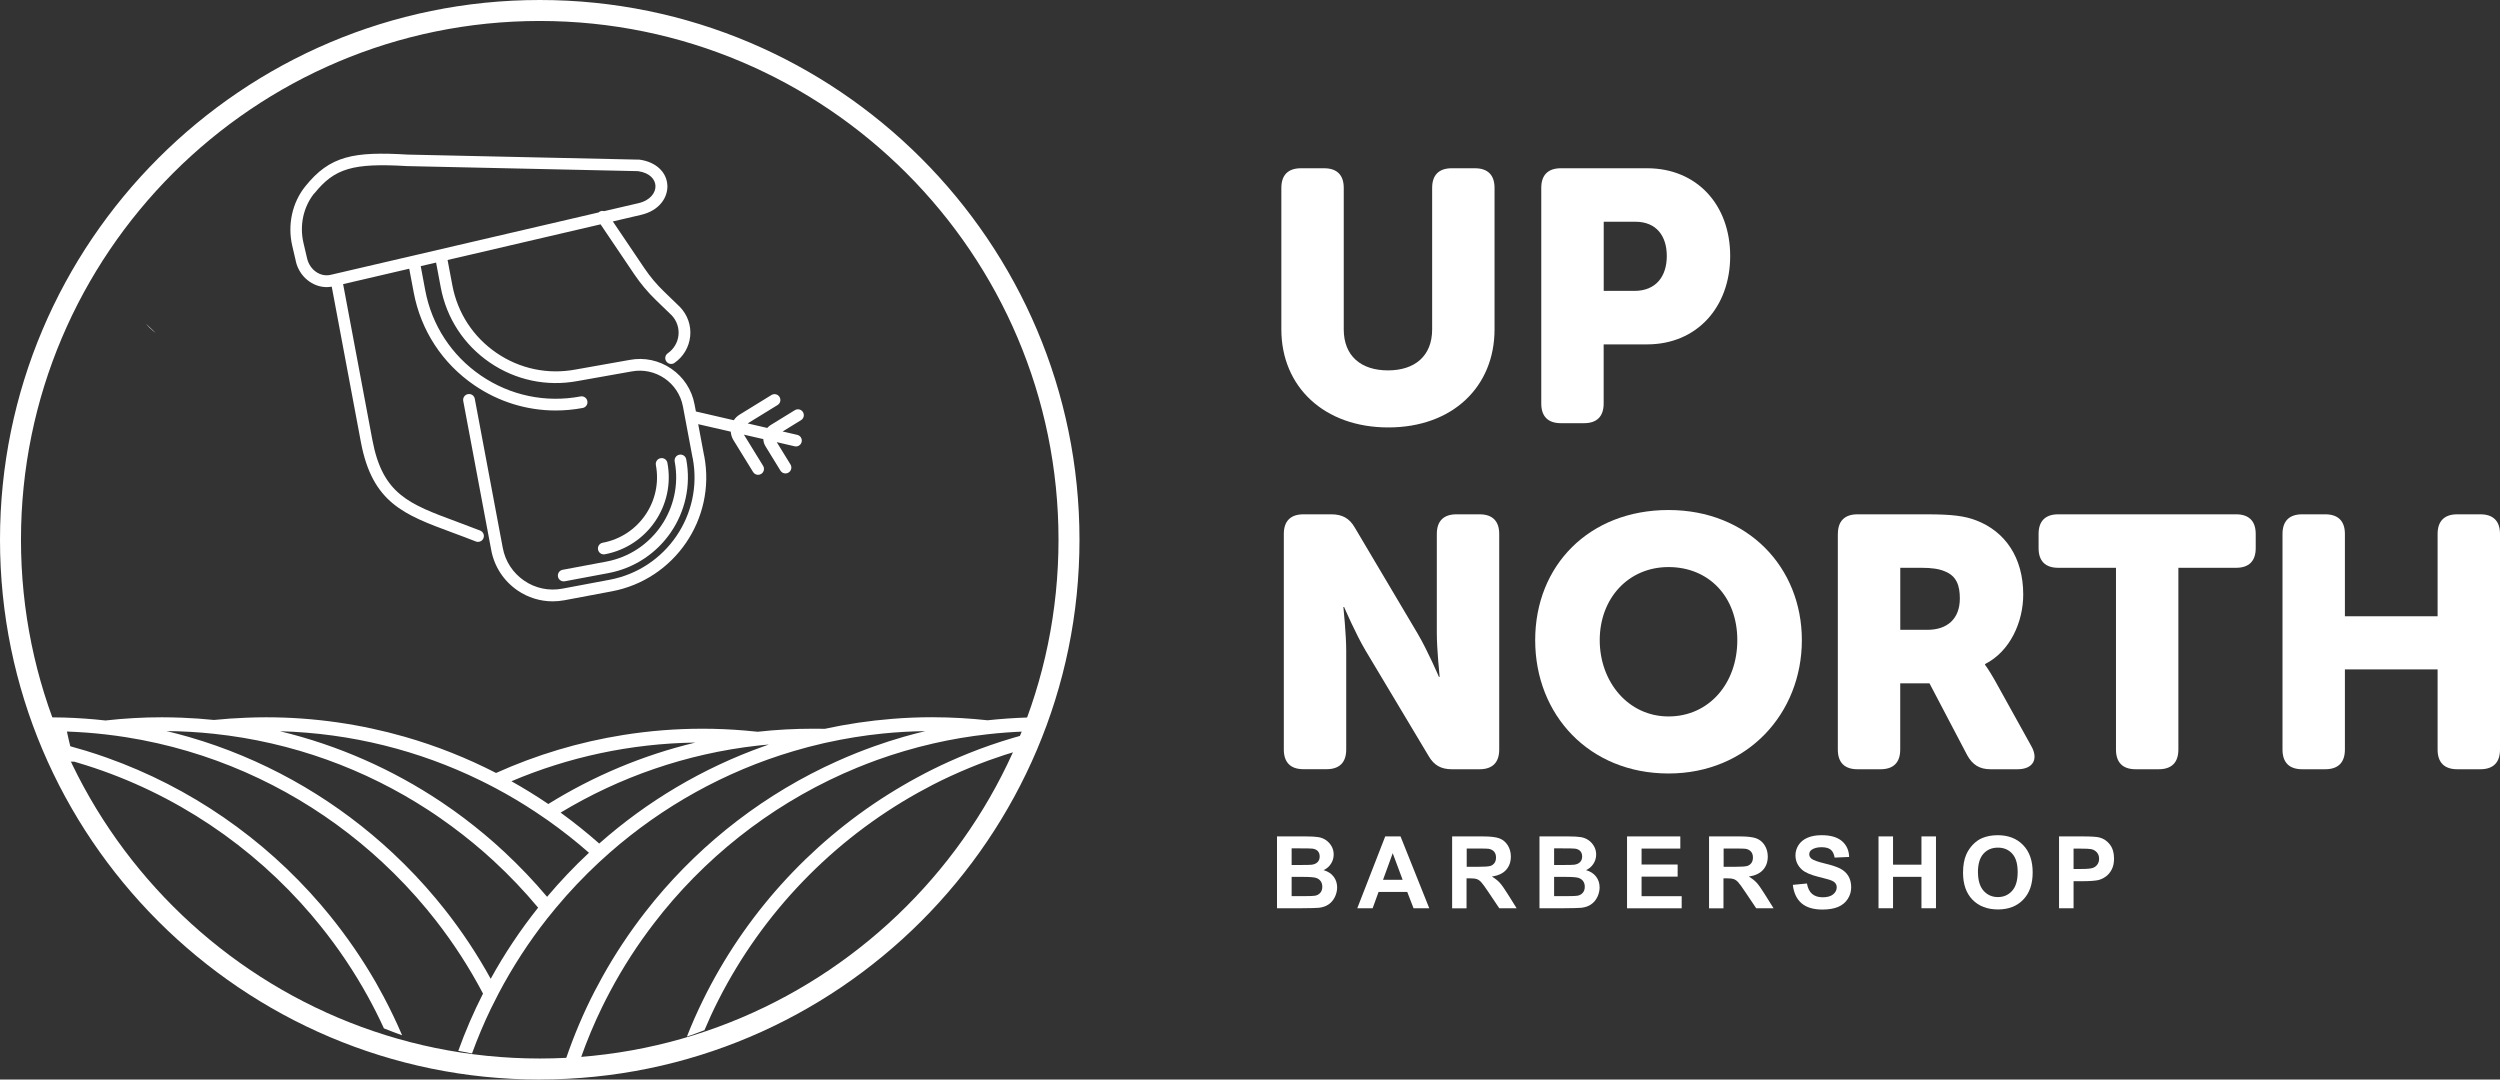
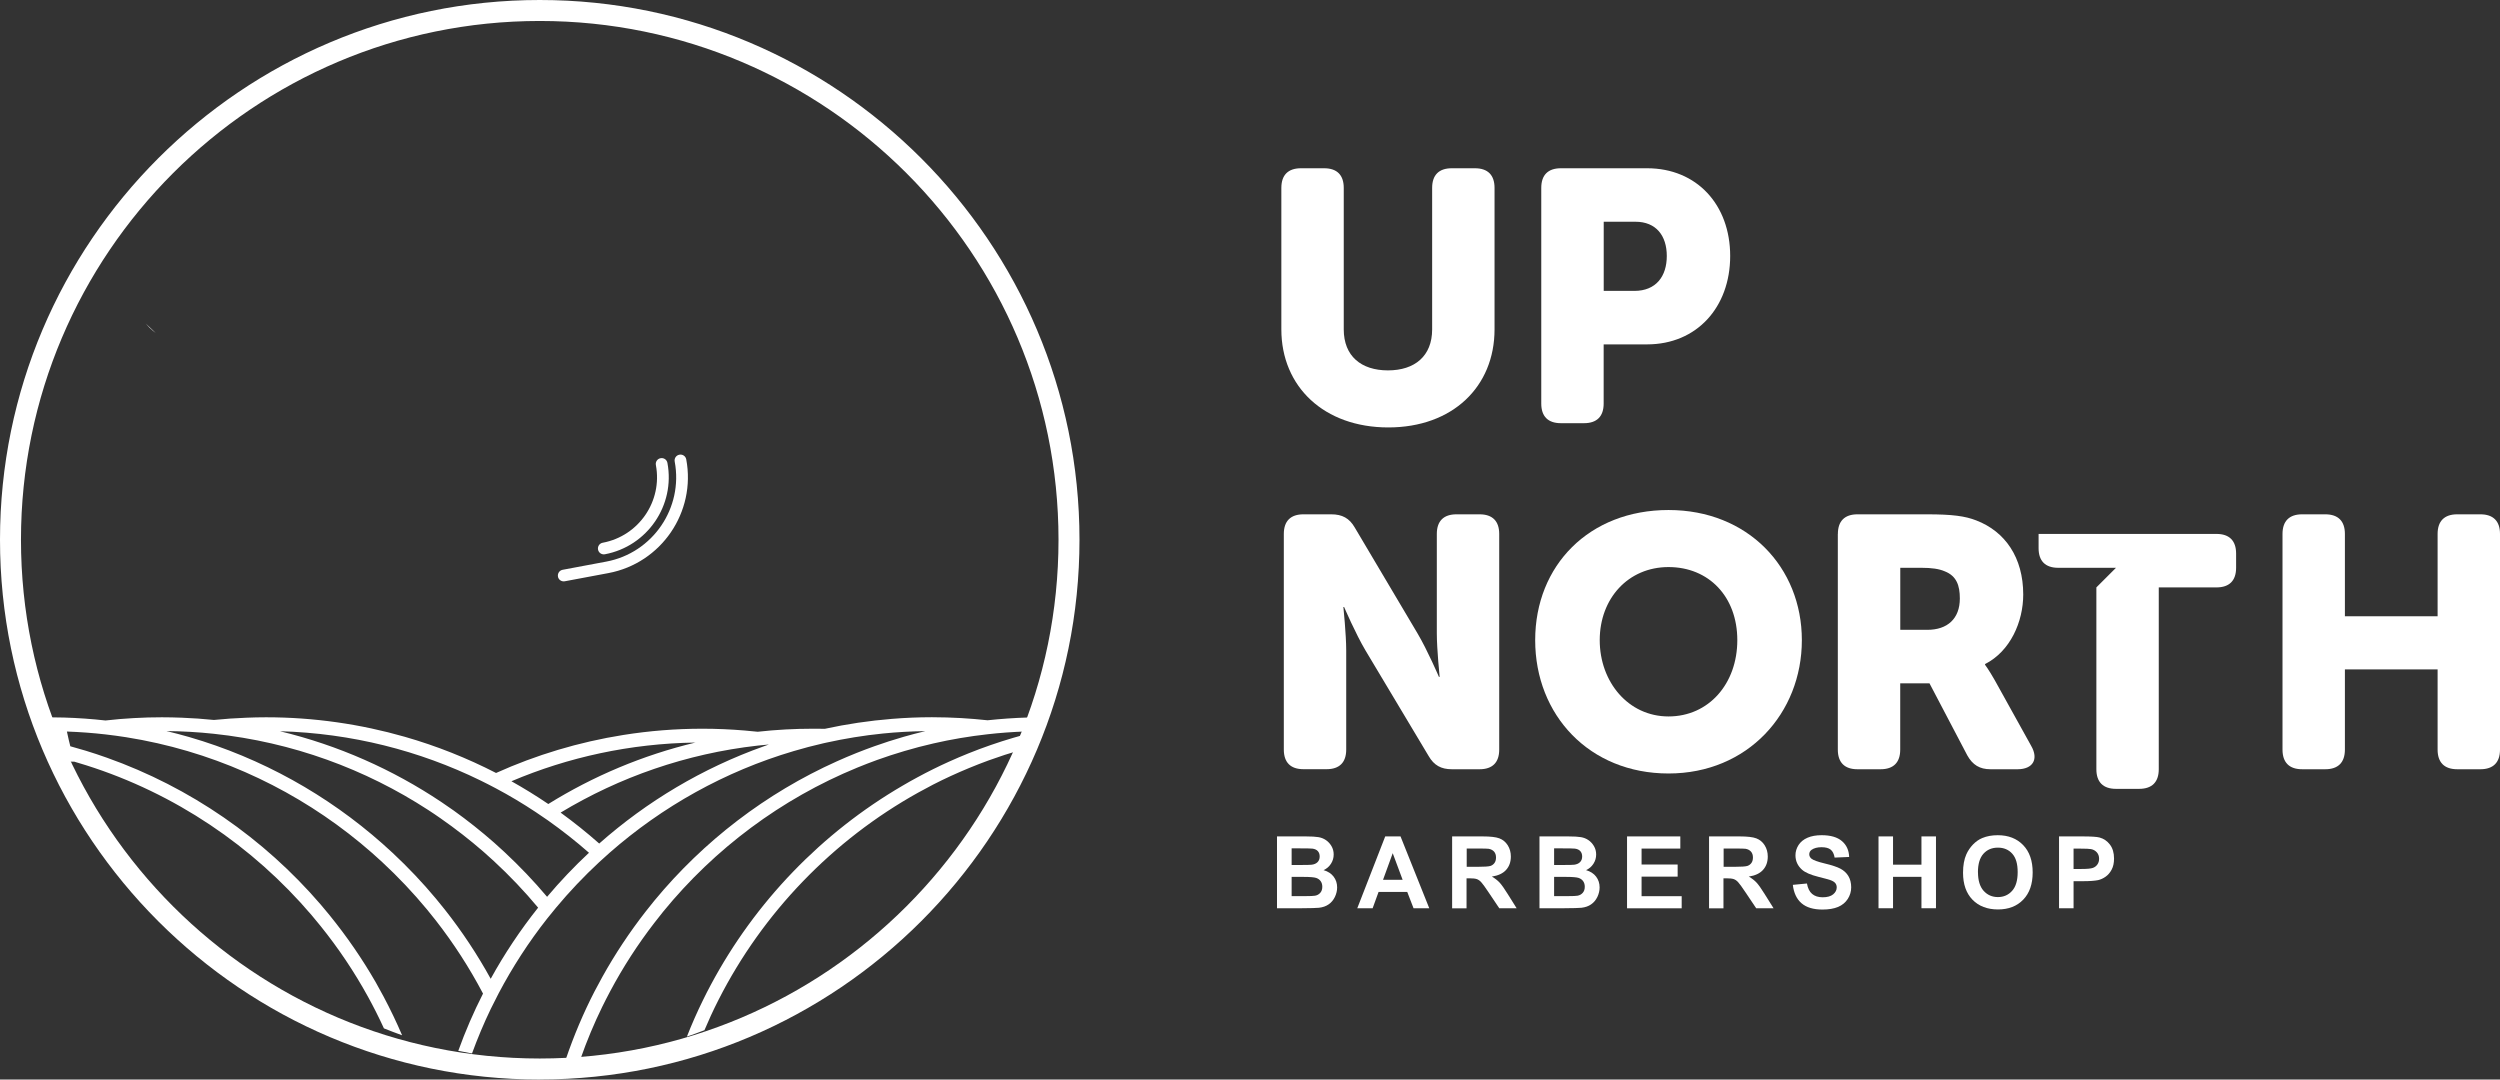
<svg xmlns="http://www.w3.org/2000/svg" id="Layer_1" viewBox="0 0 476.8 205.89">
  <rect x="0" y="0" width="476.8" height="205.89" fill="#333333" stroke="none" />
  <defs>
    <style>.cls-1{fill:#ffffff;}</style>
  </defs>
  <g>
    <path class="cls-1" d="m244.38,35.83c0-2.45,1.29-3.74,3.74-3.74h4.42c2.45,0,3.74,1.29,3.74,3.74v26.99c0,5.1,3.33,7.82,8.43,7.82s8.43-2.72,8.43-7.82v-26.99c0-2.45,1.29-3.74,3.74-3.74h4.42c2.45,0,3.74,1.29,3.74,3.74v26.99c0,10.95-8.02,18.7-20.26,18.7s-20.4-7.75-20.4-18.7v-26.99Z" />
    <path class="cls-1" d="m293.95,35.83c0-2.45,1.29-3.74,3.74-3.74h16.45c9.45,0,15.84,6.94,15.84,16.73s-6.39,16.86-15.84,16.86h-8.29v11.29c0,2.45-1.29,3.74-3.74,3.74h-4.42c-2.45,0-3.74-1.29-3.74-3.74v-41.14Zm17.75,19.65c4.15,0,6.19-2.79,6.19-6.66s-2.04-6.53-5.98-6.53h-6.05v13.19h5.85Z" />
    <path class="cls-1" d="m244.85,101.83c0-2.45,1.29-3.74,3.74-3.74h5.3c2.11,0,3.47.75,4.49,2.52l11.97,20.19c1.9,3.2,4.08,8.29,4.08,8.29h.14s-.54-5.24-.54-8.29v-18.97c0-2.45,1.29-3.74,3.74-3.74h4.42c2.45,0,3.74,1.29,3.74,3.74v41.14c0,2.45-1.29,3.74-3.74,3.74h-5.3c-2.04,0-3.4-.75-4.42-2.52l-12.04-20.13c-1.9-3.2-4.08-8.29-4.08-8.29h-.14s.54,5.24.54,8.29v18.9c0,2.45-1.29,3.74-3.74,3.74h-4.42c-2.45,0-3.74-1.29-3.74-3.74v-41.14Z" />
    <path class="cls-1" d="m318.22,97.27c15.09,0,25.43,10.88,25.43,24.82s-10.33,25.43-25.43,25.43-25.43-11.15-25.43-25.43,10.33-24.82,25.43-24.82Zm0,39.37c7.68,0,13.12-6.25,13.12-14.55s-5.44-13.94-13.12-13.94-13.12,5.98-13.12,13.94,5.44,14.55,13.12,14.55Z" />
    <path class="cls-1" d="m350.52,101.83c0-2.45,1.29-3.74,3.74-3.74h13.19c4.96,0,7.34.34,9.45,1.16,5.51,2.11,8.97,7.07,8.97,14.14,0,5.17-2.45,10.81-7.28,13.26v.14s.68.88,1.84,2.92l6.94,12.51c1.5,2.58.34,4.49-2.58,4.49h-5.17c-2.04,0-3.4-.82-4.42-2.65l-7.21-13.74h-5.58v12.65c0,2.45-1.29,3.74-3.74,3.74h-4.42c-2.45,0-3.74-1.29-3.74-3.74v-41.14Zm17.07,18.29c3.81,0,6.19-2.11,6.19-5.98,0-2.45-.61-4.28-2.86-5.17-1.09-.48-2.52-.68-4.49-.68h-4.01v11.83h5.17Z" />
-     <path class="cls-1" d="m403.56,108.29h-11.02c-2.45,0-3.74-1.29-3.74-3.74v-2.72c0-2.45,1.29-3.74,3.74-3.74h33.93c2.45,0,3.74,1.29,3.74,3.74v2.72c0,2.45-1.29,3.74-3.74,3.74h-11.01v34.68c0,2.45-1.29,3.74-3.74,3.74h-4.42c-2.45,0-3.74-1.29-3.74-3.74v-34.68Z" />
+     <path class="cls-1" d="m403.56,108.29h-11.02c-2.45,0-3.74-1.29-3.74-3.74v-2.72h33.93c2.45,0,3.74,1.29,3.74,3.74v2.72c0,2.45-1.29,3.74-3.74,3.74h-11.01v34.68c0,2.45-1.29,3.74-3.74,3.74h-4.42c-2.45,0-3.74-1.29-3.74-3.74v-34.68Z" />
    <path class="cls-1" d="m435.32,101.83c0-2.45,1.29-3.74,3.74-3.74h4.42c2.45,0,3.74,1.29,3.74,3.74v15.71h17.68v-15.71c0-2.45,1.29-3.74,3.74-3.74h4.42c2.45,0,3.74,1.29,3.74,3.74v41.14c0,2.45-1.29,3.74-3.74,3.74h-4.42c-2.45,0-3.74-1.29-3.74-3.74v-15.3h-17.68v15.3c0,2.45-1.29,3.74-3.74,3.74h-4.42c-2.45,0-3.74-1.29-3.74-3.74v-41.14Z" />
  </g>
  <g>
    <path class="cls-1" d="m243.57,159.52h5.47c1.08,0,1.89.05,2.42.14.53.09,1.01.28,1.43.57s.77.67,1.05,1.14c.28.48.42,1.01.42,1.6,0,.64-.17,1.23-.52,1.77s-.81.94-1.41,1.21c.83.24,1.48.66,1.92,1.24s.67,1.27.67,2.06c0,.62-.15,1.23-.43,1.82-.29.59-.68,1.06-1.19,1.41-.5.35-1.12.57-1.85.65-.46.05-1.57.08-3.34.09h-4.66v-13.7Zm2.77,2.28v3.17h1.81c1.08,0,1.75-.02,2.01-.05.47-.06.85-.22,1.12-.49.27-.27.41-.63.41-1.07s-.12-.77-.35-1.03c-.23-.26-.58-.42-1.04-.48-.27-.03-1.06-.05-2.36-.05h-1.59Zm0,5.45v3.66h2.56c1,0,1.63-.03,1.9-.08.41-.07.75-.26,1-.55.26-.29.39-.68.39-1.16,0-.41-.1-.76-.3-1.05-.2-.29-.49-.5-.86-.63-.38-.13-1.19-.2-2.45-.2h-2.23Z" />
    <path class="cls-1" d="m272.6,173.22h-3.01l-1.2-3.11h-5.47l-1.13,3.11h-2.93l5.33-13.7h2.92l5.48,13.7Zm-5.09-5.42l-1.89-5.08-1.85,5.08h3.74Z" />
    <path class="cls-1" d="m276.95,173.22v-13.7h5.82c1.46,0,2.53.12,3.19.37.66.25,1.19.68,1.59,1.31.4.63.6,1.35.6,2.16,0,1.03-.3,1.88-.91,2.55-.6.67-1.51,1.09-2.71,1.27.6.35,1.09.73,1.48,1.15.39.42.91,1.16,1.57,2.22l1.67,2.67h-3.31l-2-2.98c-.71-1.07-1.2-1.74-1.46-2.01-.26-.28-.54-.47-.83-.57-.29-.1-.76-.15-1.39-.15h-.56v5.72h-2.77Zm2.77-7.9h2.05c1.33,0,2.15-.06,2.49-.17.33-.11.59-.31.78-.58s.28-.62.28-1.03c0-.46-.12-.83-.37-1.12-.25-.28-.59-.46-1.04-.54-.22-.03-.9-.05-2.02-.05h-2.16v3.48Z" />
    <path class="cls-1" d="m293.63,159.52h5.47c1.08,0,1.89.05,2.42.14.53.09,1.01.28,1.43.57s.77.67,1.05,1.14c.28.48.42,1.01.42,1.6,0,.64-.17,1.23-.52,1.77s-.81.94-1.41,1.21c.83.24,1.48.66,1.92,1.24s.67,1.27.67,2.06c0,.62-.15,1.23-.43,1.82-.29.59-.68,1.06-1.19,1.41-.5.35-1.12.57-1.85.65-.46.05-1.57.08-3.34.09h-4.66v-13.7Zm2.77,2.28v3.17h1.81c1.08,0,1.75-.02,2.01-.05.47-.06.85-.22,1.12-.49.27-.27.41-.63.41-1.07s-.12-.77-.35-1.03c-.23-.26-.58-.42-1.04-.48-.27-.03-1.06-.05-2.36-.05h-1.59Zm0,5.45v3.66h2.56c1,0,1.63-.03,1.9-.08.41-.07.75-.26,1-.55.26-.29.39-.68.39-1.16,0-.41-.1-.76-.3-1.05-.2-.29-.49-.5-.86-.63-.38-.13-1.19-.2-2.45-.2h-2.23Z" />
    <path class="cls-1" d="m310.31,173.22v-13.7h10.16v2.32h-7.39v3.04h6.88v2.31h-6.88v3.73h7.65v2.31h-10.42Z" />
    <path class="cls-1" d="m325.95,173.22v-13.7h5.82c1.46,0,2.53.12,3.19.37.66.25,1.19.68,1.59,1.31.4.63.6,1.35.6,2.16,0,1.03-.3,1.88-.91,2.55-.6.67-1.51,1.09-2.71,1.27.6.35,1.09.73,1.48,1.15.39.42.91,1.16,1.57,2.22l1.67,2.67h-3.31l-2-2.98c-.71-1.07-1.2-1.74-1.46-2.01-.26-.28-.54-.47-.83-.57-.29-.1-.76-.15-1.39-.15h-.56v5.72h-2.77Zm2.77-7.9h2.05c1.33,0,2.15-.06,2.49-.17.33-.11.59-.31.78-.58s.28-.62.28-1.03c0-.46-.12-.83-.37-1.12-.25-.28-.59-.46-1.04-.54-.22-.03-.9-.05-2.02-.05h-2.16v3.48Z" />
    <path class="cls-1" d="m341.93,168.76l2.69-.26c.16.9.49,1.57.99,1.99s1.16.64,2,.64c.89,0,1.56-.19,2.01-.56.45-.38.68-.82.68-1.32,0-.32-.09-.6-.28-.83-.19-.23-.52-.43-1-.59-.32-.11-1.06-.31-2.21-.6-1.48-.37-2.52-.82-3.12-1.35-.84-.75-1.26-1.67-1.26-2.76,0-.7.2-1.35.59-1.96.4-.61.97-1.07,1.71-1.39.74-.32,1.64-.48,2.69-.48,1.72,0,3.01.38,3.88,1.13s1.33,1.76,1.37,3.02l-2.77.12c-.12-.7-.37-1.21-.76-1.52-.39-.31-.97-.46-1.75-.46s-1.43.17-1.89.5c-.29.21-.44.5-.44.85,0,.32.14.6.41.83.35.29,1.2.6,2.54.92s2.34.65,2.99.99c.64.34,1.15.8,1.51,1.39.36.59.55,1.32.55,2.18,0,.78-.22,1.52-.65,2.2-.44.68-1.05,1.19-1.85,1.53-.8.33-1.79.5-2.98.5-1.73,0-3.06-.4-3.99-1.2-.93-.8-1.48-1.97-1.66-3.5Z" />
    <path class="cls-1" d="m358.27,173.22v-13.7h2.77v5.39h5.42v-5.39h2.77v13.7h-2.77v-5.99h-5.42v5.99h-2.77Z" />
    <path class="cls-1" d="m374.39,166.45c0-1.39.21-2.57.63-3.51.31-.7.74-1.32,1.27-1.88.54-.55,1.13-.97,1.77-1.23.85-.36,1.84-.54,2.95-.54,2.02,0,3.63.63,4.84,1.88,1.21,1.25,1.82,2.99,1.82,5.22s-.6,3.94-1.8,5.19c-1.2,1.25-2.81,1.87-4.82,1.87s-3.66-.62-4.86-1.86c-1.2-1.24-1.8-2.95-1.8-5.13Zm2.85-.09c0,1.55.36,2.73,1.07,3.53.72.8,1.63,1.2,2.73,1.2s2.01-.4,2.71-1.19c.71-.79,1.06-1.98,1.06-3.57s-.34-2.74-1.03-3.51c-.69-.77-1.6-1.16-2.74-1.16s-2.06.39-2.76,1.17c-.7.78-1.05,1.96-1.05,3.54Z" />
    <path class="cls-1" d="m392.7,173.22v-13.7h4.44c1.68,0,2.78.07,3.29.21.78.21,1.44.65,1.97,1.34.53.69.79,1.58.79,2.67,0,.84-.15,1.55-.46,2.12-.3.57-.69,1.02-1.16,1.35-.47.33-.95.54-1.43.65-.66.13-1.62.2-2.87.2h-1.8v5.17h-2.77Zm2.77-11.38v3.89h1.51c1.09,0,1.82-.07,2.19-.21.37-.14.66-.37.86-.67.21-.31.31-.66.31-1.07,0-.5-.15-.91-.44-1.23-.29-.32-.66-.53-1.11-.61-.33-.06-.99-.09-1.99-.09h-1.34Z" />
  </g>
  <g>
    <path class="cls-1" d="m197.57,142.24c.05-.22.11-.45.16-.67.16-.71.32-1.42.47-2.14,0-.02,0-.04.01-.05.03-.13.05-.25.08-.38.15-.73.29-1.47.42-2.2l-2.68.04c-2.59.08-5.15.26-7.68.53-1.67-.18-3.35-.32-5.05-.42-1.82-.1-3.64-.16-5.49-.16h0c-.06,0-.11,0-.17,0-2.52,0-5.02.11-7.49.31-4.37.35-8.66.99-12.84,1.9-.56-.01-1.12-.02-1.68-.02-.19,0-.38,0-.58,0h0c-1.74,0-3.48.05-5.2.14-1.79.1-3.58.24-5.34.44-.84-.09-1.68-.17-2.52-.24-2.64-.22-5.32-.34-8.02-.34-5.13,0-10.16.41-15.07,1.19-8.52,1.35-16.67,3.82-24.29,7.25h0c-5.52-2.84-11.34-5.16-17.41-6.9-8.41-2.41-17.29-3.72-26.46-3.72-1.24,0-2.48.03-3.71.08-2.09.08-4.17.22-6.23.43-2.03-.21-4.07-.35-6.13-.43-1.26-.05-2.53-.08-3.8-.08-1.78,0-3.54.05-5.3.15-1.83.1-3.65.25-5.45.46-2.6-.29-5.24-.48-7.9-.56l-2.68-.04c.14.77.28,1.53.44,2.29.02.11.05.23.07.34.15.72.3,1.43.47,2.14,0,.03.01.06.02.09.22.94.45,1.87.7,2.8.07.25.13.5.2.75l2.74.05c.76.22,1.52.45,2.27.69,16.9,5.35,31.74,15.39,42.98,28.58.58.68,1.15,1.37,1.71,2.07,3.39,4.21,6.42,8.72,9.04,13.48.51.93,1.01,1.87,1.49,2.82.54,1.06,1.05,2.14,1.55,3.22,1.14.46,2.3.9,3.47,1.32-1.07-2.51-2.25-4.96-3.52-7.36-.49-.91-.98-1.82-1.49-2.71-2.6-4.52-5.56-8.81-8.83-12.84-.56-.69-1.13-1.37-1.71-2.05-10.82-12.57-24.83-22.32-40.76-27.98-1.33-.47-2.67-.92-4.02-1.33-.98-.3-1.96-.58-2.95-.85-.1-.39-.2-.79-.29-1.18-.13-.54-.24-1.09-.36-1.63,2.48.09,4.94.27,7.37.55,1.31.15,2.61.33,3.9.53,2.03.32,4.04.71,6.03,1.16,15.41,3.5,29.38,10.81,40.87,20.89.66.58,1.32,1.17,1.96,1.77,3.04,2.82,5.89,5.83,8.53,9.02.57.69,1.13,1.39,1.68,2.09,3.4,4.36,6.43,9.04,9.02,13.97-1.79,3.52-3.37,7.17-4.72,10.92.87.18,1.74.35,2.62.5,1.06-2.9,2.25-5.74,3.58-8.5.48-.99.97-1.96,1.48-2.93,2.66-5.05,5.76-9.83,9.27-14.29.55-.7,1.12-1.4,1.7-2.09,2.56-3.07,5.31-5.97,8.24-8.69.64-.6,1.3-1.19,1.96-1.77,10.05-8.82,22-15.53,35.15-19.41,1.85-.55,3.71-1.04,5.6-1.47.19-.04.39-.08.58-.13,3.53-.78,7.13-1.37,10.79-1.74,2.67-.27,5.38-.42,8.11-.46-1.39.33-2.78.7-4.15,1.09-1.89.54-3.75,1.15-5.59,1.8-1.12.4-2.23.82-3.34,1.26-1.27.51-2.53,1.04-3.77,1.6-13.56,6.09-25.46,15.24-34.82,26.57-.57.69-1.13,1.39-1.68,2.1-3.06,3.92-5.82,8.08-8.25,12.45-.51.91-1.01,1.84-1.49,2.77-2.14,4.15-3.97,8.49-5.49,12.96.95-.04,1.9-.1,2.84-.17,1.19-3.39,2.57-6.69,4.13-9.88.48-.98.98-1.95,1.49-2.91,2.45-4.61,5.28-8.98,8.45-13.09.55-.72,1.11-1.43,1.68-2.13,9.79-11.98,22.49-21.5,37.01-27.46,1.25-.51,2.51-1,3.78-1.46,1.7-.61,3.43-1.18,5.17-1.69,1.85-.55,3.71-1.04,5.61-1.47,3.36-.77,6.8-1.35,10.29-1.74,2.36-.27,4.74-.44,7.15-.53-.04.2-.09.41-.13.61-.71.19-1.42.39-2.13.6-2.9.86-5.75,1.84-8.53,2.96-1.26.51-2.52,1.04-3.75,1.6-2.02.91-3.99,1.89-5.93,2.94-.95.51-1.9,1.04-2.83,1.59-15.46,9-28.19,22.2-36.63,38.01-.51.95-1,1.9-1.47,2.87-1.13,2.29-2.16,4.63-3.1,7.02,1.13-.39,2.24-.79,3.35-1.23.39-.93.8-1.85,1.22-2.77.47-1.02.96-2.03,1.47-3.03,8.47-16.65,21.78-30.44,38.07-39.51.94-.52,1.88-1.03,2.83-1.52,2.24-1.15,4.54-2.2,6.88-3.17,1.24-.51,2.48-1,3.75-1.46,2.01-.73,4.05-1.39,6.12-1.99l2.9-.78ZM29.7,63.51s0,0,0,0c-.43-.33-.84-.67-1.23-1.06-.24-.24-.47-.5-.69-.76m104.85,79.93c-10.06,2.41-19.5,6.41-28.06,11.72-2.27-1.54-4.62-2.99-7.03-4.34,10.81-4.59,22.66-7.2,35.08-7.38Zm-39.04,45.06c-2.56-4.65-5.49-9.07-8.76-13.21-.55-.7-1.11-1.39-1.68-2.07-2.56-3.07-5.32-5.98-8.24-8.71-.65-.61-1.3-1.2-1.97-1.79-10.5-9.29-23.04-16.32-36.86-20.33-1.43-.41-2.86-.79-4.32-1.14,3.05.03,6.06.2,9.03.52,14.96,1.59,28.87,6.72,40.89,14.54.8.52,1.59,1.05,2.37,1.6,2.83,1.97,5.55,4.09,8.15,6.35.67.58,1.32,1.17,1.97,1.77,3.01,2.78,5.84,5.75,8.46,8.9-3.38,4.25-6.42,8.79-9.05,13.58Zm10.75-15.64c-2.53-3.01-5.25-5.85-8.12-8.53-.65-.6-1.31-1.2-1.97-1.79-2.47-2.17-5.05-4.22-7.73-6.14-.79-.56-1.58-1.11-2.38-1.64-9.25-6.18-19.62-10.8-30.75-13.48,13.67.38,26.61,3.71,38.22,9.38.99.48,1.97.99,2.94,1.5,2.62,1.39,5.16,2.91,7.62,4.54.79.52,1.57,1.06,2.35,1.6,2.71,1.92,5.32,3.97,7.81,6.16-2.82,2.63-5.49,5.44-7.98,8.39Zm9.93-10.17c-2.35-2.08-4.81-4.04-7.35-5.89,11.22-6.77,23.97-11.24,37.59-12.78.71-.08,1.41-.15,2.13-.21-.33.11-.65.23-.98.35-11.66,4.15-22.29,10.5-31.38,18.54Z" />
-     <path class="cls-1" d="m56.41,49.82c.68,2.93,3.19,4.94,5.91,4.94.31,0,.63-.04.95-.09l5.56,29.65c2.18,11.6,8.25,13.85,17.44,17.25,1.43.53,2.91,1.08,4.49,1.7.13.05.27.08.41.08.45,0,.87-.27,1.04-.71.23-.58-.06-1.22-.63-1.45-1.61-.63-3.1-1.18-4.54-1.72-9.08-3.36-14.07-5.21-16.02-15.56l-5.58-29.72,12.61-2.94.85,4.51c1.36,7.25,5.46,13.53,11.55,17.7,4.64,3.18,10.02,4.83,15.53,4.83,1.71,0,3.43-.16,5.15-.48.61-.11,1.01-.7.89-1.31-.11-.61-.7-1.01-1.31-.89-6.66,1.25-13.41-.17-19-3.99-5.59-3.83-9.36-9.6-10.61-16.26l-.86-4.6,2.93-.68.89,4.73c1.1,5.87,4.42,10.96,9.36,14.34,4.93,3.37,10.88,4.62,16.75,3.52.41-.08,10.19-1.81,10.3-1.83,4.54-.85,8.93,2.15,9.78,6.69l1.82,9.69c.01.06.03.12.05.18,0,0,0,0,0,.01,2.02,10.75-5.09,21.14-15.84,23.16l-9.04,1.7c-2.55.48-5.14-.06-7.28-1.53s-3.59-3.68-4.07-6.23l-5.34-28.45c-.11-.61-.69-1.01-1.31-.89-.61.11-1.01.7-.89,1.31l5.34,28.45c.59,3.14,2.37,5.86,5,7.67,2.01,1.38,4.34,2.09,6.73,2.09.74,0,1.49-.07,2.23-.21l9.04-1.7c11.96-2.25,19.87-13.81,17.63-25.77-.01-.06-.03-.11-.05-.17,0,0,0-.01,0-.02l-1.11-5.92,6.21,1.43c.04.55.2,1.1.51,1.61l3.75,6.09c.21.34.58.53.95.53.2,0,.4-.05.59-.17.53-.32.69-1.01.37-1.54l-3.66-5.95,3.7.85c.02.48.15.95.42,1.38l2.85,4.64c.21.34.58.53.95.53.2,0,.4-.05.59-.17.53-.32.69-1.01.37-1.54l-2.62-4.26,3.41.79c.08.02.17.03.25.03.51,0,.97-.35,1.09-.87.14-.6-.24-1.2-.84-1.34l-2.79-.64,3.51-2.16c.53-.32.69-1.01.37-1.54-.32-.53-1.01-.69-1.54-.37l-4.64,2.85c-.24.15-.44.34-.63.54l-3.74-.86,5.71-3.51c.53-.32.69-1.01.37-1.54-.32-.53-1.01-.69-1.54-.37l-6.09,3.75c-.45.28-.81.64-1.09,1.06l-7.23-1.67-.26-1.36c-.52-2.79-2.1-5.2-4.44-6.8-2.34-1.6-5.17-2.2-7.94-1.67-.4.07-9.89,1.76-10.31,1.83-5.29.99-10.64-.13-15.08-3.17-4.44-3.04-7.43-7.62-8.42-12.9l-.91-4.82,29.18-6.8,6.45,9.56c1.2,1.77,2.58,3.41,4.1,4.88l3,2.9c.97,1.01,1.45,2.4,1.31,3.79-.14,1.4-.89,2.66-2.04,3.46-.51.35-.64,1.05-.28,1.56.22.31.57.48.92.48.22,0,.44-.06.63-.2,1.7-1.17,2.79-3.02,3-5.07.21-2.05-.49-4.08-1.95-5.6l-3.03-2.93c-1.42-1.36-2.7-2.89-3.8-4.53l-5.97-8.85,5.39-1.26c3.6-.84,5.11-3.42,5.01-5.61-.12-2.57-2.22-4.5-5.33-4.92-.04,0-.08,0-.12,0l-44.03-.96c-10.36-.62-14.88.2-19.58,6.06-2.49,3.09-3.41,7.32-2.49,11.31l.7,3Zm3.53-12.91c3.87-4.82,7.35-5.85,17.74-5.23l44,.96c2.37.34,3.28,1.66,3.33,2.8.06,1.26-.93,2.78-3.28,3.32l-6.5,1.51c-.31-.09-.65-.05-.94.14-.05.03-.09.07-.13.11l-51.11,11.9c-1.96.46-3.97-.95-4.48-3.13l-.7-3c-.77-3.33,0-6.84,2.05-9.4Z" />
    <path class="cls-1" d="m106.41,109.97c.1.54.57.91,1.1.91.07,0,.14,0,.21-.02l8.32-1.56c10.07-1.89,16.73-11.62,14.84-21.69-.11-.61-.7-1.01-1.31-.89-.61.11-1.01.7-.89,1.31,1.66,8.86-4.19,17.42-13.05,19.08l-8.32,1.56c-.61.11-1.01.7-.89,1.31Z" />
    <path class="cls-1" d="m114.95,103.51c-.61.11-1.01.7-.89,1.31.1.54.57.91,1.1.91.07,0,.14,0,.21-.02,8.09-1.52,13.44-9.34,11.92-17.43-.11-.61-.7-1.01-1.31-.89-.61.11-1.01.7-.89,1.31,1.29,6.88-3.25,13.52-10.13,14.81Z" />
  </g>
  <path class="cls-1" d="m102.94,205.89C46.18,205.89,0,159.71,0,102.94S46.18,0,102.94,0s102.94,46.18,102.94,102.94-46.18,102.94-102.94,102.94Zm0-201.89C48.39,4,4,48.39,4,102.94s44.39,98.94,98.94,98.94,98.94-44.39,98.94-98.94S157.5,4,102.94,4Z" />
</svg>